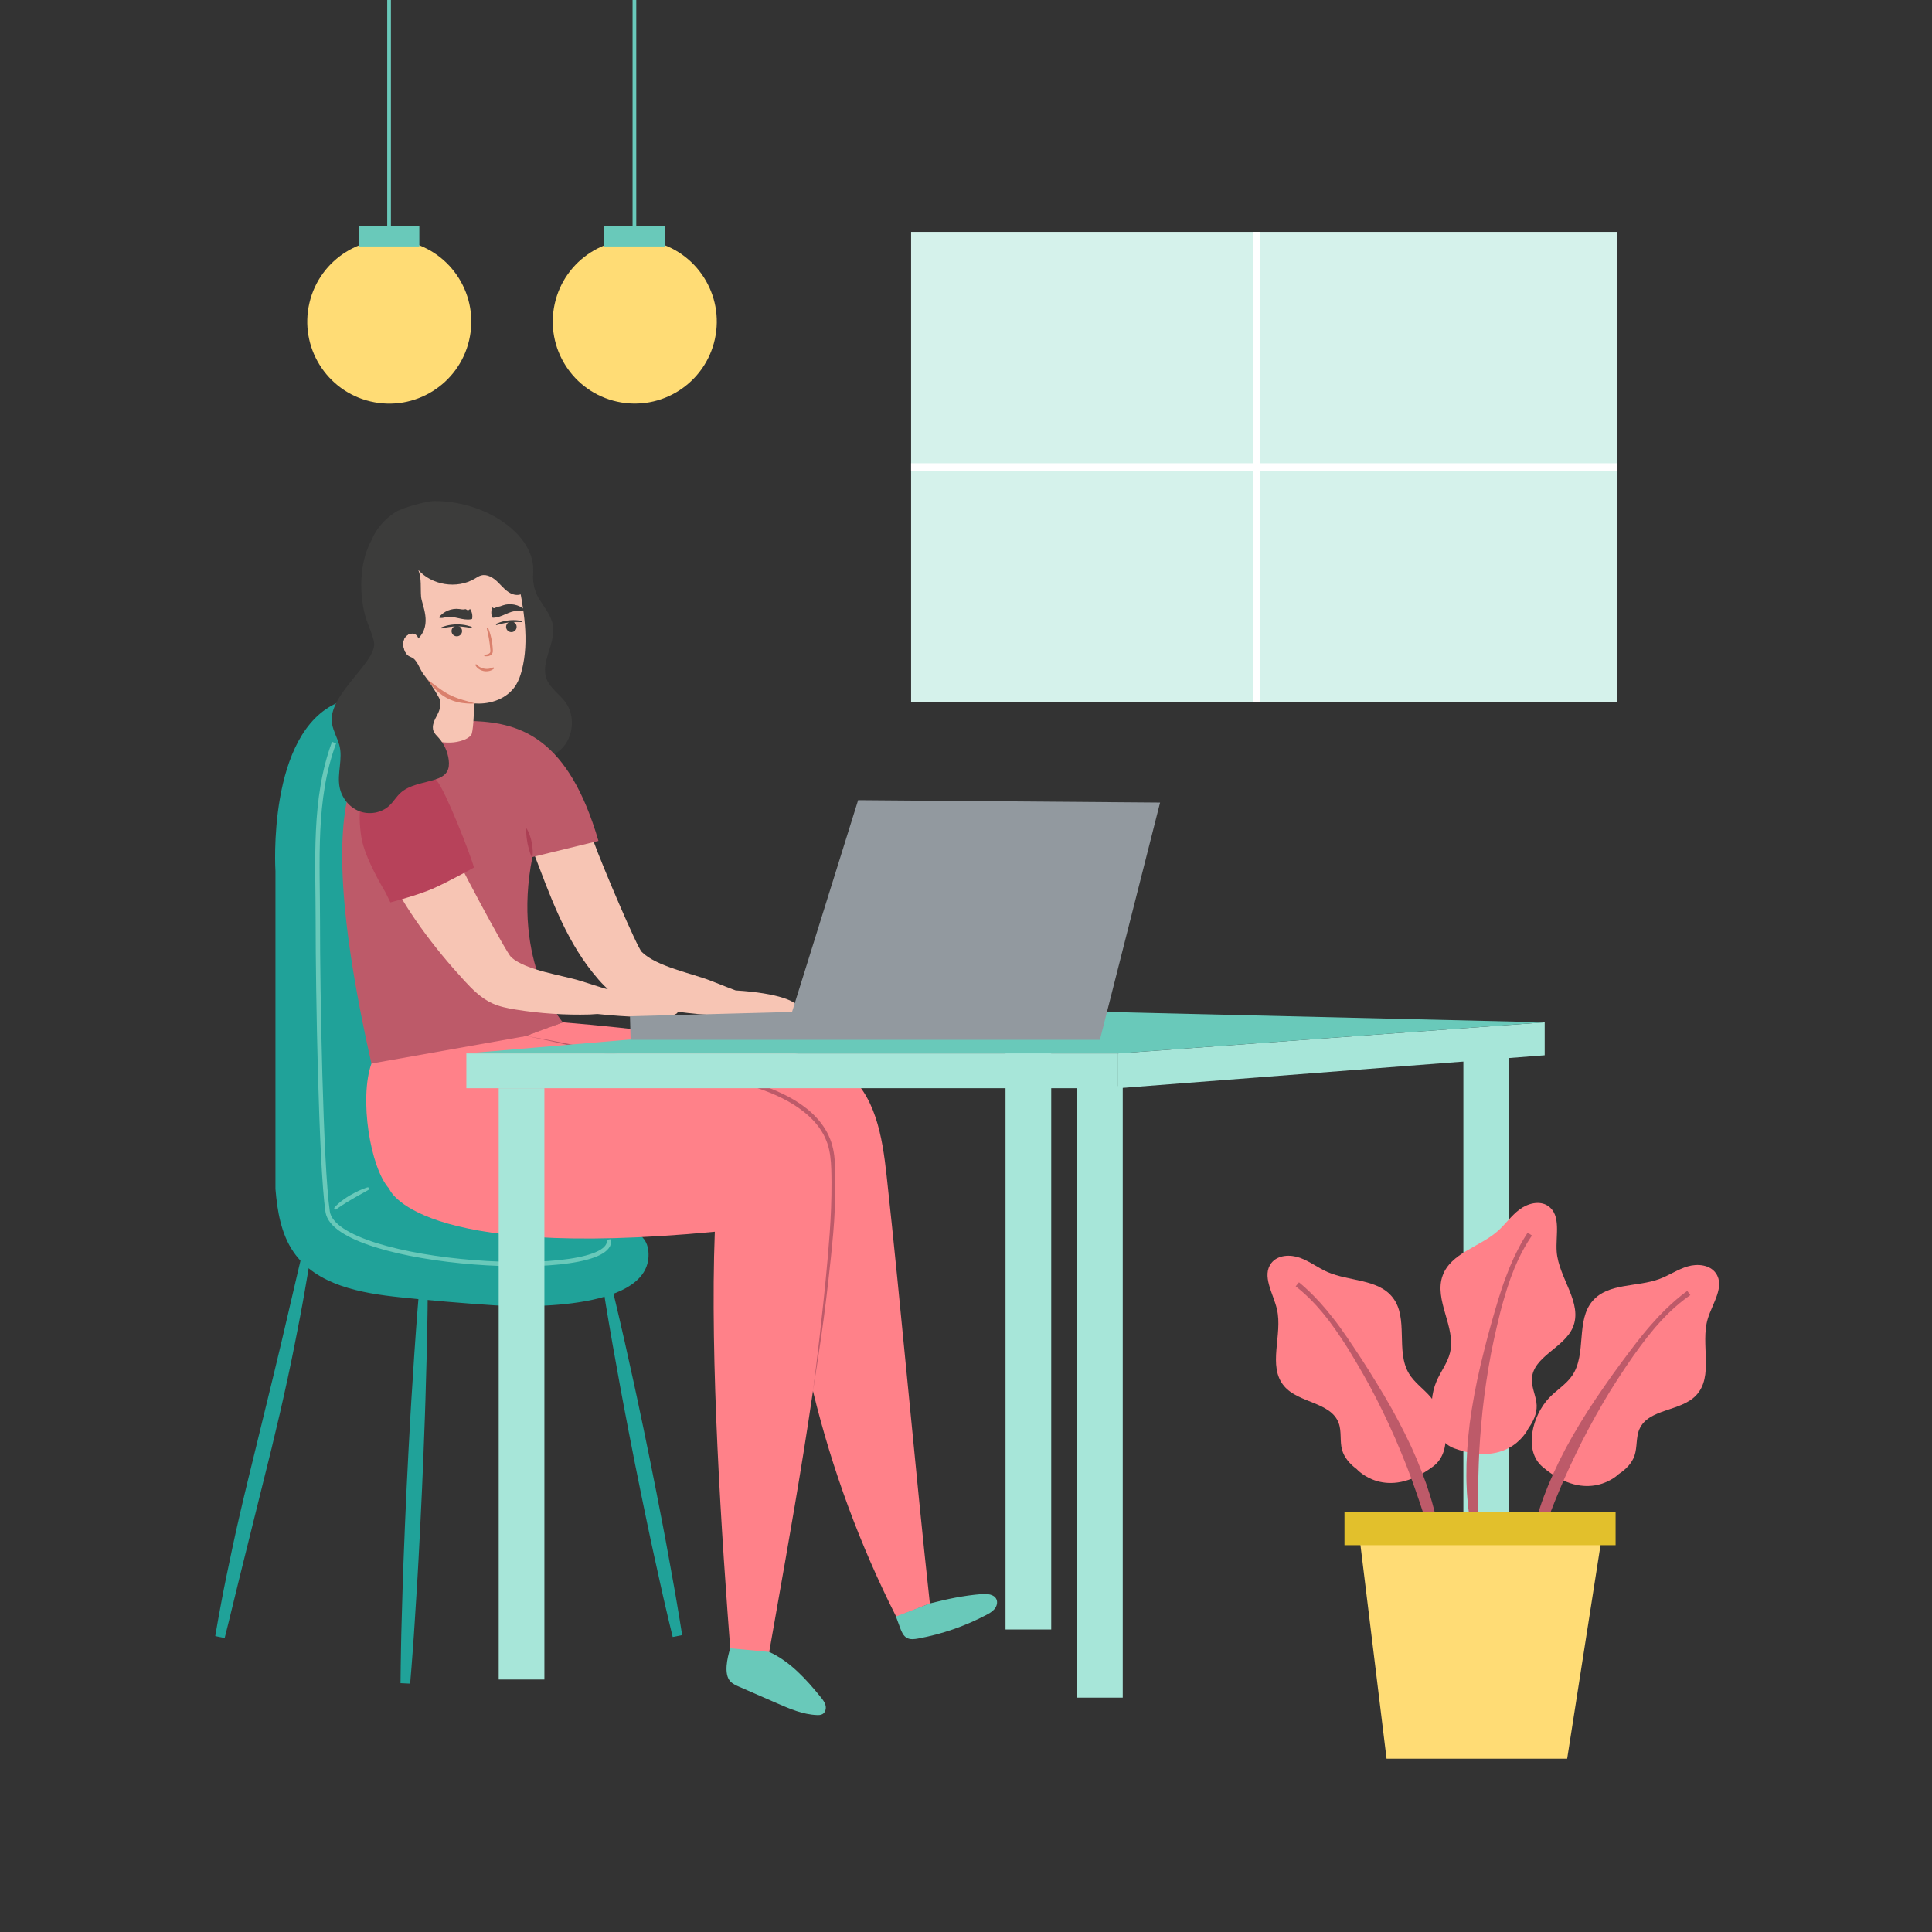
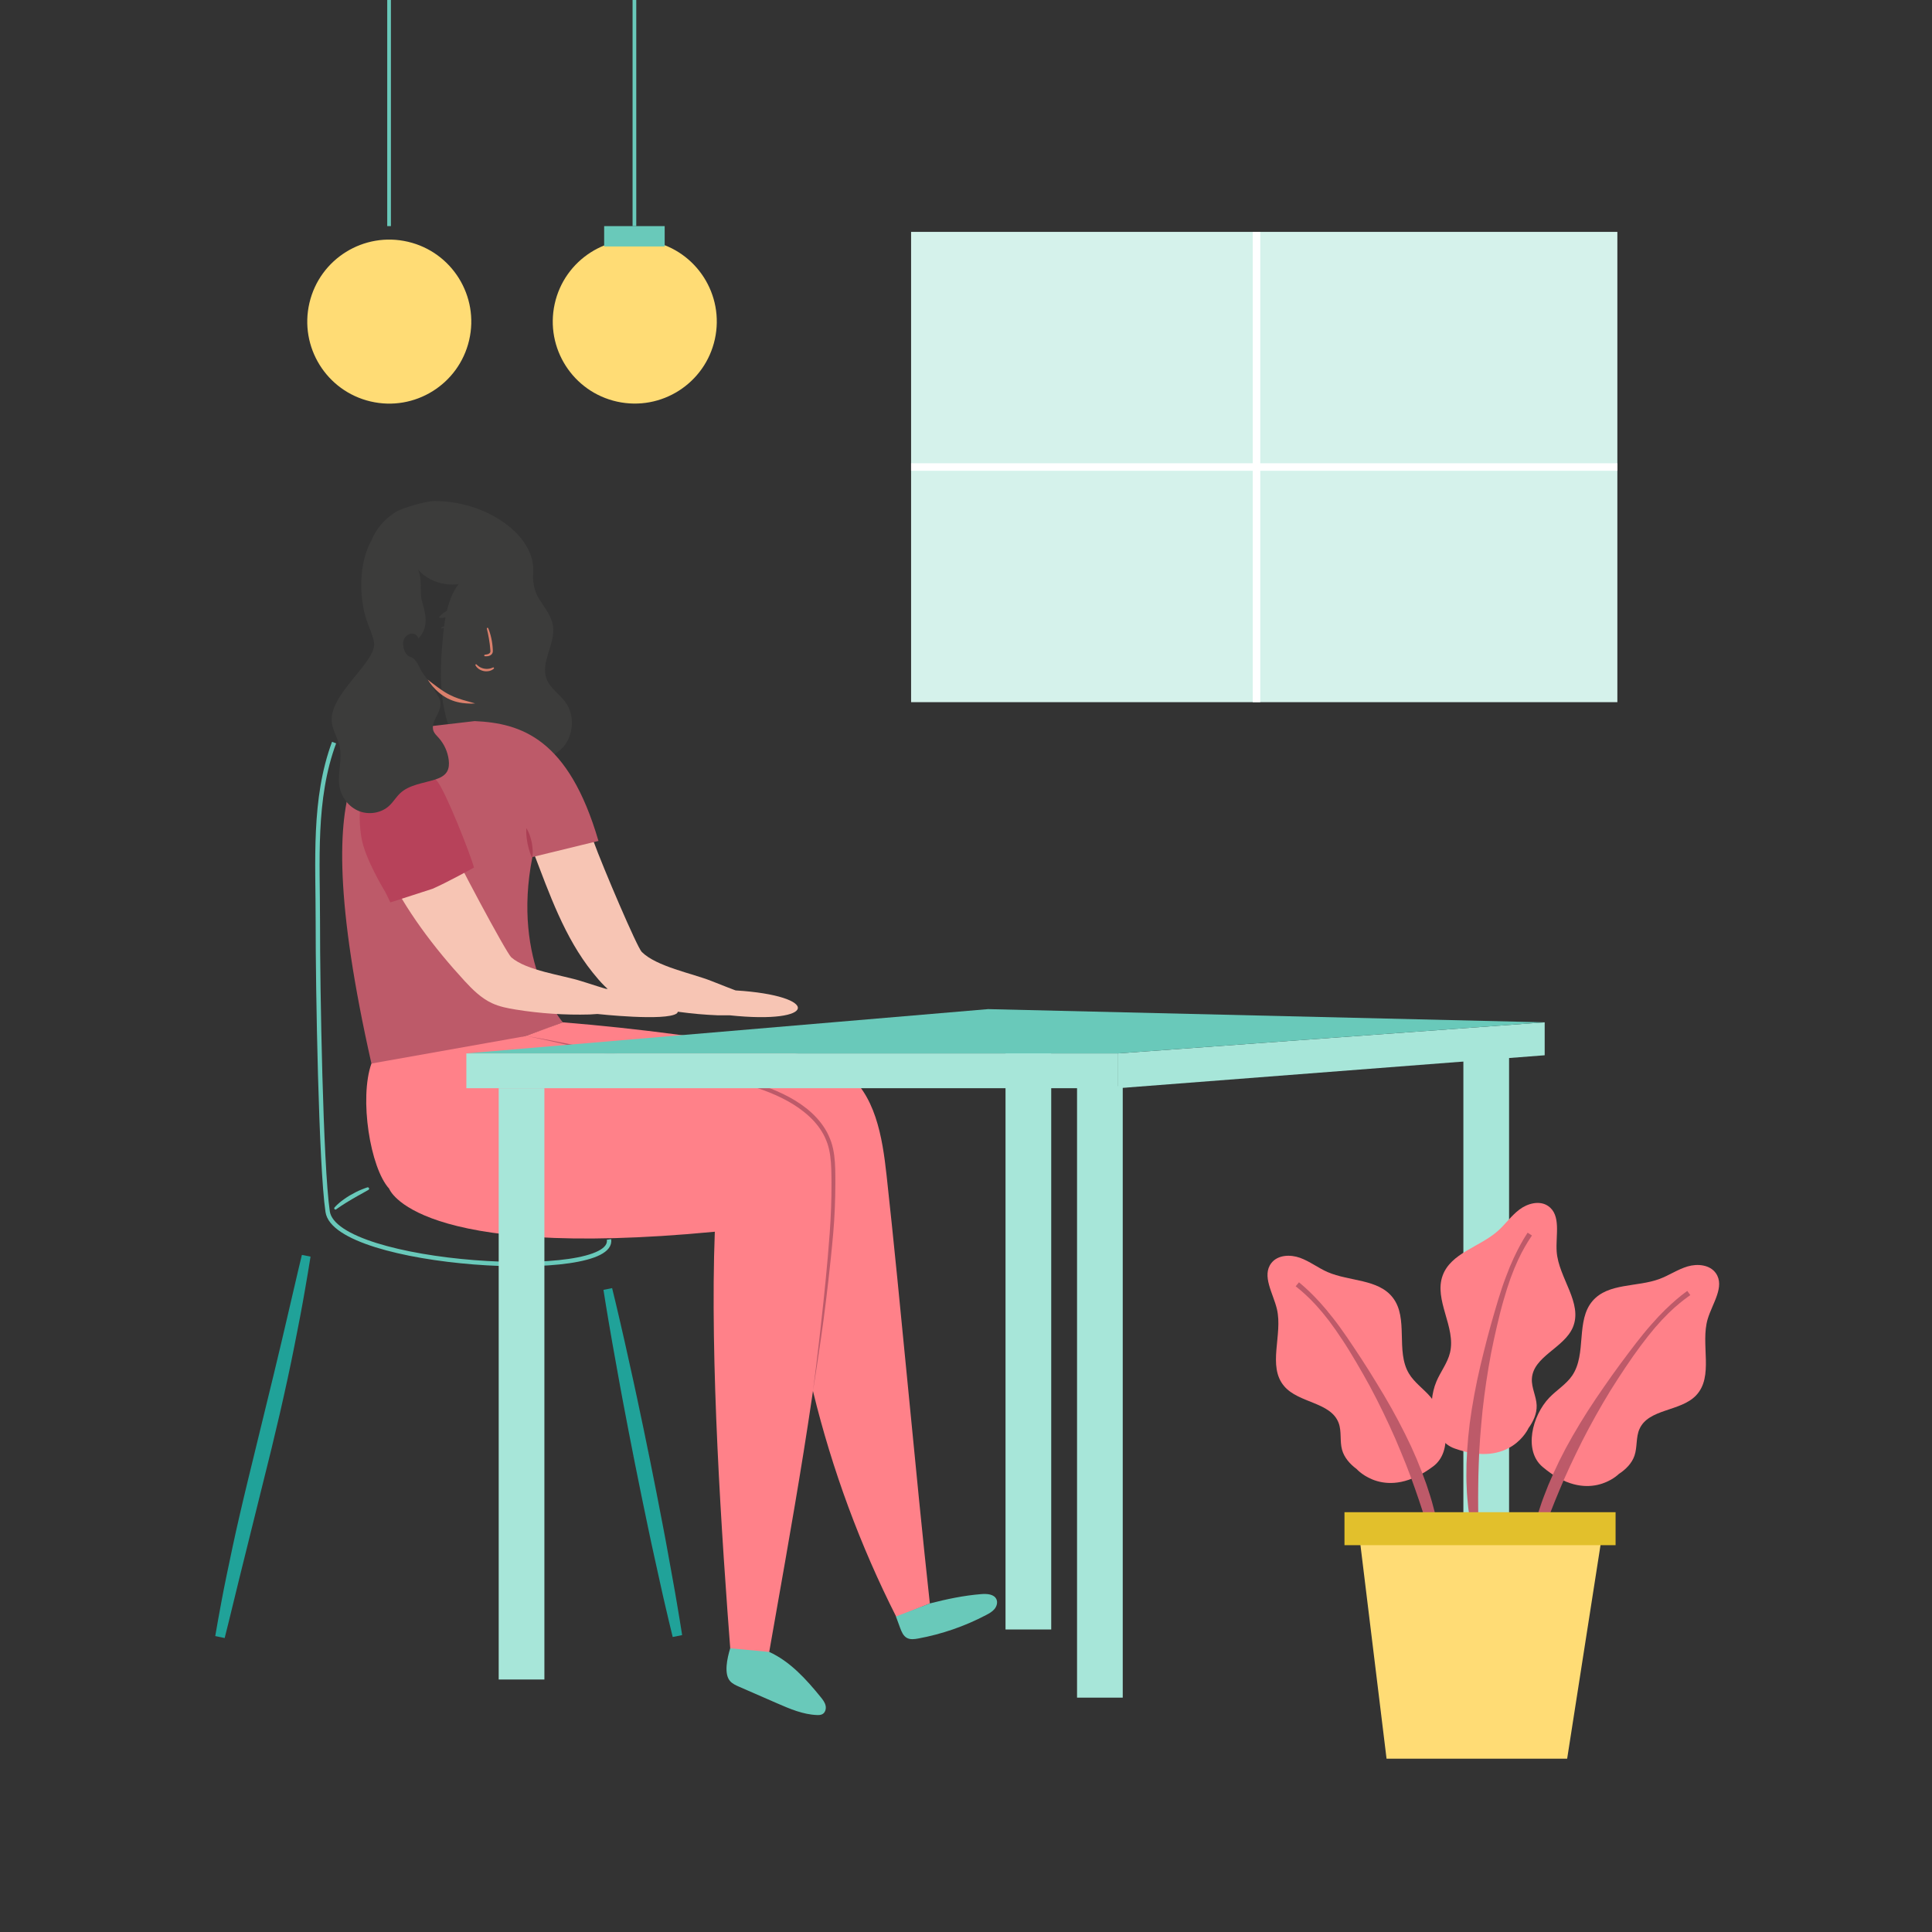
<svg xmlns="http://www.w3.org/2000/svg" version="1.1" x="0px" y="0px" viewBox="0 0 500 500" style="enable-background:new 0 0 500 500;" xml:space="preserve">
  <rect x="0" y="0" width="500" height="500" fill="#333333" stroke="none" />
  <g id="BACKGROUND">
</g>
  <g id="OBJECTS">
    <g id="XMLID_2_">
      <rect id="XMLID_1590_" x="235.791" y="60.012" style="fill:#D5F2EB;" width="182.781" height="121.707" />
      <line id="XMLID_1586_" style="fill:none;stroke:#FFFFFF;stroke-width:1.947;stroke-miterlimit:10;" x1="325.181" y1="60.012" x2="325.181" y2="181.719" />
      <line id="XMLID_1585_" style="fill:none;stroke:#FFFFFF;stroke-width:1.947;stroke-miterlimit:10;" x1="235.791" y1="120.866" x2="418.572" y2="120.866" />
    </g>
    <g id="XMLID_1728_">
      <ellipse id="XMLID_1536_" transform="matrix(0.215 -0.977 0.977 0.215 47.661 225.734)" style="fill:#FFDC75;" cx="164.187" cy="83.232" rx="21.215" ry="21.215" />
      <rect id="XMLID_1535_" x="156.356" y="58.518" style="fill:#69C9BA;" width="15.662" height="5.267" />
      <line id="XMLID_1724_" style="fill:none;stroke:#69C9BA;stroke-width:0.954;stroke-miterlimit:10;" x1="164.187" y1="58.518" x2="164.187" y2="0" />
    </g>
    <g id="XMLID_1727_">
      <ellipse id="XMLID_1726_" transform="matrix(0.228 -0.974 0.974 0.228 -3.281 162.328)" style="fill:#FFDC75;" cx="100.691" cy="83.232" rx="21.215" ry="21.215" />
-       <rect id="XMLID_1725_" x="92.86" y="58.518" style="fill:#69C9BA;" width="15.662" height="5.267" />
      <line id="XMLID_1723_" style="fill:none;stroke:#69C9BA;stroke-width:0.954;stroke-miterlimit:10;" x1="100.691" y1="58.518" x2="100.691" y2="0" />
    </g>
    <g id="XMLID_1_">
      <path id="XMLID_5_" style="fill:#F7C5B4;" d="M138.007,220.458c4.191,10.892,8.067,22.119,15.369,31.224    c1.968,2.454,4.102,4.878,6.863,6.386c1.878,1.025,3.971,1.583,6.055,2.067c6.349,1.476,12.836,2.354,19.349,2.619h3.146    c23.006,2.439,23.62-5.072,1.631-6.432c0.342,0.175-3.906-1.485-6.393-2.474c-4.832-1.92-14.166-3.706-17.946-7.495    c-1.208-1.211-9.982-21.757-12.518-28.721L138.007,220.458z" />
-       <path id="XMLID_1447_" style="fill:#20A299;" d="M157.682,316.751c4.842,1.063,9.652,2.039,10.12,7.067    c1.416,15.243-31.43,14.554-40.012,13.988c-8.073-0.533-16.136-1.221-24.184-2.064c-10.247-1.074-21.699-3.116-27.627-11.707    c-3.241-4.697-4.221-10.613-4.691-16.336v-82.202c0,0-2.309-36.034,16.364-43.76c17.249-7.138,36.903-4.568,41.41,49.965    c4.507,54.533,5.913,79.658,5.913,79.658L157.682,316.751z" />
      <path id="XMLID_1460_" style="fill:none;stroke:#69C9BA;stroke-width:1.131;stroke-miterlimit:10;" d="M86.459,192.182    c-5.427,14.621-4.19,30.779-4.203,46.413c-0.015,17.414,0.777,62.985,2.541,74.987c2.075,14.118,74.55,18.408,72.812,7.183" />
      <g id="XMLID_1472_">
        <path id="XMLID_36_" style="fill:#69C9BA;" d="M86.568,312.503c0,0,0.419-0.501,1.137-1.117c0.715-0.623,1.741-1.358,2.817-2.008     c1.086-0.632,2.207-1.197,3.081-1.543c0.868-0.359,1.468-0.541,1.468-0.541c0.187-0.057,0.386,0.048,0.443,0.235     c0.049,0.16-0.022,0.328-0.16,0.41c0,0-0.534,0.313-1.338,0.756c-0.401,0.223-0.868,0.482-1.369,0.76     c-0.502,0.274-1.028,0.582-1.552,0.892c-0.53,0.299-1.051,0.613-1.531,0.92c-0.48,0.305-0.936,0.581-1.31,0.84     c-0.762,0.505-1.238,0.86-1.238,0.86l-0.005,0.004c-0.144,0.107-0.347,0.078-0.454-0.066     C86.465,312.783,86.474,312.616,86.568,312.503z" />
      </g>
      <path id="XMLID_1461_" style="fill:#3C3C3B;" d="M138.007,147.383c-0.262,2.93,0.176,5.522,1.563,7.719    c1.388,2.197,3.16,4.297,3.549,6.867c0.702,4.643-3.341,9.377-1.659,13.762c0.928,2.421,3.348,3.903,4.876,5.998    c2.627,3.604,2.105,9.137-1.149,12.186c-1.38,1.293-3.122,2.131-4.892,2.797c-3.552,1.337-7.393,2.057-11.163,1.615    c-3.77-0.442-7.463-2.118-9.949-4.986c-1.837-2.119-2.946-4.779-3.684-7.484c-1.847-6.764-1.528-13.918-0.879-20.9    c0.508-5.468,1.414-11.355,5.305-15.23c2.756-2.745,6.687-4.065,10.568-4.331c2.747-0.189,5.344-0.162,7.301,1.775    L138.007,147.383z" />
      <path id="XMLID_1489_" style="fill:#BD5A69;" d="M122.851,186.618c12.073,0.546,24.29,4.531,32.03,31.014l-17.095,4.167    c-5.444,27.363,7.871,42.779,7.871,42.779c-17.125,6.711-31.141,10.286-49.53,10.664c-18.846-83.563,2.478-83.333,10.326-86.714    L122.851,186.618z" />
      <path id="XMLID_1533_" style="fill:#FF8189;" d="M96.127,275.242c-3.194,9-0.327,26.984,4.576,32.374    c0,0,6.526,18.6,84.291,11.152c-1.276,33.376,1.681,78.008,4.254,111.309l9.178,1.116c6.289-35.995,13.632-74.819,16.691-111.231    c0.445-5.294,0.631-10.609,0.557-15.921c-0.038-2.766-0.154-5.574-1.014-8.204c-2.194-6.712-8.768-11-15.334-13.596    c-7.763-3.069-16.051-4.527-24.273-5.966c-9.579-1.677-29.261-6.485-38.84-8.162L96.127,275.242z" />
      <path id="XMLID_1511_" style="fill:#FF8189;" d="M145.657,264.578c19.661,1.598,39.24,4.188,58.64,7.756    c4.896,0.901,9.943,1.931,14.014,4.797c8.24,5.802,10.038,17.059,11.138,27.077c3.731,33.982,7.463,76.781,11.194,110.762    l-8.664,3.516c-9.375-18.516-16.615-38.112-21.532-58.276l-17.297-59.634l-59.804-31.466L145.657,264.578z" />
      <g id="XMLID_1657_">
        <path id="XMLID_34_" style="fill:#AC3F54;" d="M137.743,222.073c0,0-0.257-0.462-0.506-1.166     c-0.258-0.705-0.52-1.652-0.713-2.613c-0.185-0.962-0.302-1.938-0.329-2.688c-0.035-0.747,0.029-1.271,0.029-1.271     s0.301,0.433,0.598,1.127c0.306,0.691,0.606,1.643,0.801,2.616c0.187,0.975,0.267,1.97,0.246,2.725     C137.857,221.559,137.743,222.073,137.743,222.073z" />
      </g>
      <g id="XMLID_1537_">
        <path id="XMLID_32_" style="fill:#BD5A69;" d="M210.392,360.014c0,0,0.296-2.332,0.815-6.414     c0.516-4.082,1.172-9.923,1.926-16.932c0.372-3.505,0.746-7.305,1.095-11.328c0.345-4.026,0.695-8.264,0.852-12.655     c0.082-2.196,0.116-4.43,0.108-6.692c-0.024-2.262-0.016-4.556-0.319-6.799c-0.148-1.113-0.392-2.248-0.744-3.276     c-0.405-1.125-0.841-2.098-1.447-3.074c-1.179-1.937-2.783-3.619-4.575-5.053c-3.612-2.892-7.901-4.798-12.262-6.261     c-4.356-1.47-8.782-2.501-13.092-3.36c-4.312-0.859-8.519-1.534-12.484-2.398c-3.958-0.84-7.683-1.693-11.122-2.479     c-6.87-1.593-12.596-2.921-16.604-3.851c-4.014-0.899-6.326-1.33-6.326-1.33s2.324,0.363,6.365,1.145     c4.039,0.789,9.806,1.941,16.701,3.42c3.449,0.73,7.187,1.521,11.148,2.294c3.947,0.794,8.173,1.386,12.508,2.245     c4.337,0.84,8.809,1.855,13.237,3.323c4.396,1.45,8.865,3.386,12.63,6.379c1.864,1.508,3.551,3.29,4.799,5.364     c0.631,1.016,1.143,2.193,1.517,3.262c0.397,1.179,0.629,2.331,0.783,3.511c0.303,2.351,0.278,4.664,0.291,6.935     c-0.004,2.275-0.05,4.523-0.144,6.732c-0.163,4.422-0.604,8.674-1.012,12.693c-0.415,4.023-0.851,7.821-1.281,11.323     c-0.853,7.005-1.754,12.817-2.364,16.886C210.755,357.691,210.392,360.014,210.392,360.014z" />
      </g>
-       <path id="XMLID_1682_" style="fill:#F7C5B4;" d="M108.258,165.234c-0.15-0.762-0.941-1.305-1.718-1.28    c-0.776,0.025-1.487,0.545-1.857,1.228c-0.37,0.683-0.431,1.503-0.293,2.268c0.189,1.052,0.844,2.347,1.887,2.584    c-0.074,5.044,0.075,12.825,0.001,17.869c-0.004,0.263-0.005,0.538,0.11,0.775c0.136,0.279,0.411,0.459,0.676,0.621    c3.835,2.344,8.61,3.786,12.835,2.25c0.794-0.289,1.581-0.702,2.077-1.385c0.414-0.57,0.777-5.445,0.689-8.033l0.283-0.086    c4.09,0.307,8.449-1.313,10.593-4.784c0.71-1.15,1.154-2.444,1.494-3.752c2.022-7.783,0.478-15.995-1.072-23.886    c0,0-5.962-13.499-19.119-8.692c-13.157,4.808-8.565,22.661-8.565,22.661" />
      <g id="XMLID_1679_">
        <path id="XMLID_30_" style="fill:#DA806C;" d="M110.612,175.86c0,0,0.182,0.132,0.502,0.363c0.309,0.236,0.75,0.573,1.279,0.977     c0.534,0.392,1.14,0.859,1.812,1.314c0.329,0.239,0.69,0.447,1.043,0.678c0.361,0.216,0.729,0.434,1.113,0.617     c1.504,0.791,3.166,1.27,4.446,1.623c0.64,0.181,1.174,0.332,1.548,0.438c0.378,0.111,0.594,0.174,0.594,0.174     s-0.905,0.11-2.249-0.003c-0.672-0.05-1.461-0.141-2.294-0.347c-0.414-0.108-0.85-0.212-1.271-0.382     c-0.426-0.154-0.851-0.341-1.263-0.549c-0.817-0.43-1.588-0.94-2.235-1.498c-0.34-0.259-0.623-0.56-0.91-0.823     c-0.277-0.272-0.523-0.545-0.751-0.794C111.078,176.629,110.612,175.86,110.612,175.86z" />
      </g>
      <g id="XMLID_1672_">
        <path id="XMLID_28_" style="fill:#3C3C3B;" d="M134.906,161.004c0,0-1.619-0.115-3.21,0.087     c-1.592,0.178-3.135,0.669-3.135,0.669c-0.09,0.029-0.185-0.021-0.214-0.11c-0.026-0.081,0.012-0.167,0.086-0.204l0.005-0.002     c0,0,0.372-0.185,0.962-0.391c0.589-0.21,1.404-0.401,2.232-0.501c0.83-0.088,1.667-0.084,2.287-0.015     c0.626,0.067,1.023,0.159,1.023,0.159l0.009,0.002c0.084,0.019,0.136,0.103,0.117,0.187     C135.051,160.959,134.981,161.009,134.906,161.004z" />
      </g>
      <path id="XMLID_1671_" style="fill:#3C3C3B;" d="M130.974,162.272c0.025,0.753,0.656,1.344,1.41,1.318    c0.753-0.025,1.344-0.656,1.318-1.41s-0.656-1.343-1.41-1.318C131.539,160.888,130.949,161.519,130.974,162.272z" />
      <g id="XMLID_1668_">
        <path id="XMLID_26_" style="fill:#3C3C3B;" d="M114.294,162.324c0,0,0.445-0.186,1.165-0.379     c0.713-0.195,1.694-0.343,2.682-0.365c0.988-0.01,1.974,0.107,2.693,0.282c0.72,0.169,1.18,0.346,1.18,0.346l0.006,0.002     c0.088,0.034,0.131,0.132,0.097,0.22c-0.031,0.081-0.117,0.124-0.199,0.104c0,0-1.869-0.453-3.77-0.41     c-1.904,0-3.765,0.499-3.765,0.499c-0.083,0.022-0.168-0.027-0.19-0.11c-0.02-0.076,0.019-0.154,0.09-0.184L114.294,162.324z" />
      </g>
      <path id="XMLID_1667_" style="fill:#3C3C3B;" d="M119.582,163.198c0.065,0.751-0.492,1.412-1.243,1.477    c-0.751,0.065-1.412-0.492-1.477-1.242c-0.065-0.751,0.492-1.412,1.242-1.477C118.856,161.891,119.517,162.447,119.582,163.198z" />
      <path id="XMLID_1666_" style="fill:#3C3C3B;" d="M127.378,159.757c-0.321-0.832-0.311-1.793,0.073-2.598    c0.158,0.262,0.565,0.327,0.796,0.127c0.097-0.084,0.166-0.204,0.284-0.255c0.095-0.041,0.203-0.029,0.306-0.027    c0.456,0.009,0.885-0.194,1.316-0.342c1.887-0.65,4.107-0.213,5.607,1.103c-0.445,0.403-1.127,0.311-1.728,0.309    c-2.341-0.007-4.036,1.731-6.376,1.793C127.657,159.866,127.423,159.875,127.378,159.757z" />
      <path id="XMLID_1665_" style="fill:#3C3C3B;" d="M122.192,160.104c0.153-0.879-0.043-1.82-0.577-2.534    c-0.104,0.288-0.49,0.431-0.757,0.28c-0.112-0.063-0.203-0.168-0.328-0.195c-0.101-0.022-0.205,0.011-0.306,0.034    c-0.446,0.098-0.906-0.018-1.358-0.08c-1.977-0.27-4.07,0.59-5.285,2.173c0.515,0.309,1.166,0.085,1.755-0.033    c2.295-0.462,4.296,0.913,6.603,0.518C121.939,160.265,122.17,160.229,122.192,160.104z" />
      <g id="XMLID_1661_">
        <path id="XMLID_24_" style="fill:#DA806C;" d="M126.358,162.594c0,0,0.205,0.479,0.441,1.232c0.237,0.75,0.471,1.777,0.612,2.819     c0.066,0.521,0.105,1.046,0.13,1.537c0.014,0.231,0.029,0.539-0.09,0.814c-0.13,0.3-0.336,0.474-0.537,0.599     c-0.417,0.246-0.794,0.235-1.025,0.25c-0.232,0-0.365-0.001-0.365-0.001c-0.115,0-0.208-0.093-0.208-0.208     c0-0.106,0.08-0.194,0.182-0.206l0.006-0.001c0,0,0.125-0.016,0.345-0.043c0.211-0.031,0.511-0.095,0.759-0.266     c0.123-0.084,0.234-0.217,0.272-0.333c0.051-0.143,0.037-0.32,0.021-0.569c-0.031-0.477-0.086-0.985-0.151-1.49     c-0.245-2.027-0.756-4.02-0.756-4.02c-0.026-0.102,0.035-0.206,0.137-0.232c0.092-0.024,0.186,0.025,0.223,0.11L126.358,162.594z     " />
      </g>
      <g id="XMLID_1658_">
        <path id="XMLID_22_" style="fill:#DA806C;" d="M123.347,171.97c0,0,0.213,0.252,0.551,0.482c0.345,0.253,0.871,0.5,1.432,0.596     c0.559,0.107,1.135,0.061,1.546-0.05c0.415-0.104,0.675-0.245,0.675-0.245l0.009-0.005c0.097-0.053,0.219-0.016,0.272,0.081     c0.048,0.09,0.021,0.2-0.059,0.258c0,0-0.068,0.049-0.187,0.135c-0.121,0.082-0.299,0.205-0.538,0.292     c-0.47,0.204-1.167,0.287-1.837,0.165c-0.668-0.135-1.282-0.469-1.644-0.829c-0.184-0.163-0.327-0.365-0.395-0.47     c-0.073-0.116-0.115-0.182-0.115-0.182l-0.007-0.011c-0.054-0.086-0.029-0.199,0.056-0.253     C123.187,171.884,123.289,171.901,123.347,171.97z" />
      </g>
      <path id="XMLID_1471_" style="fill:#69C9BA;" d="M240.643,414.97c4.448-1.136,8.717-2.045,13.293-2.415    c1.478-0.12,3.325-0.017,3.939,1.333c0.372,0.818,0.085,1.816-0.484,2.511c-0.569,0.695-1.376,1.147-2.171,1.565    c-5.512,2.899-11.465,4.957-17.59,6.082c-0.982,0.18-2.055,0.324-2.93-0.158c-0.948-0.522-1.391-1.622-1.764-2.638    c-0.354-0.966-0.709-1.931-1.063-2.897L240.643,414.97z" />
      <g id="XMLID_1587_">
        <path id="XMLID_4_" style="fill:#F7C5B4;" d="M114.853,215.249c2.954,6.666,16.199,31.399,17.466,32.507     c3.963,3.466,13.243,4.596,18.114,6.157c2.508,0.804,6.787,2.15,6.44,2.001c21.009-1.414,19.073,5.781,18.29,6.352     c-2.87,2.092-20.561,0.152-20.561,0.152l-1.989,0.128c-6.41,0.175-12.836-0.254-19.165-1.278     c-2.078-0.336-4.169-0.744-6.081-1.625c-2.811-1.295-5.067-3.532-7.163-5.809c-7.775-8.448-15.47-18.532-20.311-28.943     L114.853,215.249z" />
      </g>
-       <path id="XMLID_1642_" style="fill:#B7425A;" d="M101.036,233.538c-0.007,0.002-1.329-2.695-1.332-2.701    c-0.084-0.15-5.366-8.746-6.188-14.185c-0.979-6.483-0.88-14.209,6.689-18.085c1.059-0.542,7.861-2.518,12.953,3.627    c2.178,2.628,8.65,19.024,9.503,22.327c0,0-6.804,3.793-10.741,5.502C108.067,231.695,101.272,233.478,101.036,233.538z" />
+       <path id="XMLID_1642_" style="fill:#B7425A;" d="M101.036,233.538c-0.007,0.002-1.329-2.695-1.332-2.701    c-0.084-0.15-5.366-8.746-6.188-14.185c-0.979-6.483-0.88-14.209,6.689-18.085c1.059-0.542,7.861-2.518,12.953,3.627    c2.178,2.628,8.65,19.024,9.503,22.327c0,0-6.804,3.793-10.741,5.502z" />
      <path id="XMLID_1473_" style="fill:#3C3C3B;" d="M112.464,129.669c-2.179,0.003-8.462,1.759-10.275,2.967    c-3.049,2.032-4.958,4.513-6.05,7.183c-0.015,0.026-0.03,0.05-0.045,0.077c-3.27,5.947-3.144,14.541-1.33,20.27    c0.655,2.067,1.609,3.851,2.026,5.979c1.002,5.115-12.17,13.669-10.867,21.138c0.338,1.94,1.382,3.668,1.899,5.568    c0.951,3.498-0.606,7.255,0.057,10.819c0.513,2.752,2.455,5.229,5.061,6.252c2.606,1.023,5.791,0.49,7.83-1.429    c1.027-0.966,1.747-2.221,2.773-3.187c2.391-2.251,5.944-2.563,9.071-3.566c1.178-0.378,2.395-0.93,3.044-1.984    c0.549-0.893,0.598-2.008,0.474-3.049c-0.256-2.145-1.194-4.204-2.645-5.805c-0.472-0.521-1.008-1.012-1.276-1.662    c-0.579-1.405,0.273-2.947,0.983-4.29s1.158-3.039,0.424-4.369c-1.184-2.145-2.534-4.199-4.038-6.134    c-1.065-1.371-1.618-3.917-3.304-4.411c-1.353-0.397-1.943-2.048-1.955-3.552c-0.003-0.395,0.136-0.847,0.325-1.313l0.035,0.014    c0.439-0.759,1.184-1.08,1.184-1.08c2.053-0.629,2.391,1.132,2.391,1.132c3.701-3.723,0.885-8.715,0.719-10.816    c-0.179-2.275,0.159-4.613-0.654-6.745l-0.135-0.265c3.535,4.047,10.048,5.092,14.671,2.354c0.526-0.312,1.038-0.67,1.626-0.837    c1.599-0.456,3.228,0.598,4.408,1.77c1.179,1.172,2.268,2.573,3.849,3.087c2.438,0.792,4.199-1.111,4.882-3.581    C140.471,139.895,126.944,129.652,112.464,129.669z" />
      <path id="XMLID_1449_" style="fill:#69C9BA;" d="M199.069,427.519c5.436,2.471,9.607,7.103,13.371,11.738    c0.527,0.649,1.047,1.344,1.225,2.16c0.178,0.816-0.081,1.786-0.809,2.195c-0.435,0.244-0.959,0.256-1.457,0.236    c-3.615-0.143-7.029-1.613-10.345-3.06c-3.245-1.416-6.491-2.832-9.736-4.248c-0.845-0.369-1.717-0.756-2.339-1.436    c-1.692-1.85-0.793-5.94,0-8.533L199.069,427.519z" />
      <g id="XMLID_1645_">
        <g id="XMLID_1646_">
          <path id="XMLID_20_" style="fill:#20A299;" d="M158.415,333.364c0,0,0.338,1.393,0.93,3.83      c0.559,2.444,1.415,5.923,2.341,10.119c0.465,2.098,0.968,4.37,1.5,6.773c0.527,2.404,1.109,4.935,1.654,7.564      c0.554,2.627,1.127,5.342,1.709,8.1c0.283,1.381,0.569,2.773,0.855,4.17l0.215,1.049l0.108,0.525l0.054,0.263l0.027,0.131      l0.013,0.066l0.007,0.033c-1.735,0.36,3.893-0.756-3.889,0.806c-3.484,0.679,4.738-0.968,3.895-0.779l0.007,0.033l0.013,0.066      l0.027,0.131l0.054,0.263l0.108,0.526l0.216,1.052c1.124,5.616,2.248,11.233,3.243,16.51c1.024,5.271,1.871,10.213,2.652,14.438      c0.784,4.224,1.328,7.766,1.76,10.235c0.396,2.476,0.623,3.891,0.623,3.891l-2.443,0.49c0,0-0.337-1.393-0.926-3.83      c-0.554-2.445-1.418-5.922-2.324-10.122c-0.909-4.199-2.034-9.085-3.122-14.344c-1.117-5.253-2.247-10.868-3.376-16.483      l-0.207-1.054l-0.103-0.527l-0.052-0.263l-0.026-0.132l-0.013-0.066l-0.006-0.033c-0.85,0.155,7.371-1.499,3.894-0.782      c-7.78,1.57-2.162,0.411-3.899,0.755l-0.006-0.033l-0.013-0.066l-0.026-0.132l-0.052-0.263l-0.103-0.526l-0.206-1.051      c-0.274-1.4-0.548-2.794-0.819-4.177c-0.527-2.77-1.046-5.495-1.548-8.133c-0.511-2.636-0.95-5.195-1.392-7.616      c-0.436-2.423-0.848-4.713-1.228-6.828c-0.764-4.228-1.317-7.768-1.744-10.239c-0.394-2.477-0.62-3.892-0.62-3.892      L158.415,333.364z" />
        </g>
        <g id="XMLID_1647_">
          <path id="XMLID_18_" style="fill:#20A299;" d="M80.366,325.216c0,0-0.255,1.561-0.7,4.294      c-0.468,2.725-1.116,6.632-2.006,11.303c-0.456,2.332-0.949,4.858-1.471,7.529c-0.553,2.665-1.085,5.489-1.738,8.386      c-0.631,2.903-1.291,5.9-1.993,8.938c-0.719,3.033-1.45,6.113-2.18,9.194c-3.042,12.264-6.084,24.528-8.366,33.726      c-1.124,4.602-2.06,8.437-2.716,11.121c-0.669,2.683-1.051,4.216-1.051,4.216l-2.439-0.508c0,0,0.273-1.56,0.75-4.29      c0.506-2.724,1.189-6.626,2.161-11.278c0.975-4.65,2.085-10.084,3.44-15.866c1.328-5.787,2.847-11.93,4.344-18.068      c1.495-6.134,2.99-12.268,4.392-18.019c1.383-5.753,2.673-11.126,3.729-15.742c1.074-4.616,1.97-8.462,2.596-11.154      c0.642-2.693,1.01-4.232,1.01-4.232L80.366,325.216z" />
        </g>
        <g id="XMLID_1648_">
-           <path id="XMLID_16_" style="fill:#20A299;" d="M110.695,334.74c0,0-0.015,1.58-0.042,4.346      c-0.06,2.764-0.087,6.716-0.223,11.453c-0.066,2.369-0.138,4.935-0.214,7.648c-0.082,2.714-0.141,5.577-0.259,8.536      c-0.201,5.92-0.463,12.232-0.735,18.544c-0.293,6.311-0.587,12.622-0.922,18.535c-0.305,5.915-0.701,11.431-0.984,16.161      c-0.28,4.73-0.625,8.667-0.815,11.425c-0.226,2.757-0.355,4.332-0.355,4.332l-2.489-0.115c0,0,0.016-1.58,0.045-4.346      c0.065-2.764,0.083-6.716,0.239-11.452c0.153-4.736,0.266-10.265,0.506-16.183c0.211-5.919,0.499-12.23,0.787-18.542      c0.31-6.31,0.629-12.62,0.974-18.533c0.154-2.957,0.358-5.814,0.527-8.523c0.174-2.709,0.339-5.271,0.491-7.636      c0.3-4.729,0.636-8.667,0.831-11.424c0.228-2.756,0.358-4.331,0.358-4.331L110.695,334.74z" />
-         </g>
+           </g>
      </g>
    </g>
    <g id="XMLID_1644_">
      <rect id="XMLID_1458_" x="378.721" y="271.245" style="fill:#A7E6D9;" width="11.826" height="153.656" />
      <rect id="XMLID_1450_" x="260.229" y="268.053" style="fill:#A7E6D9;" width="11.826" height="153.656" />
      <rect id="XMLID_1655_" x="120.694" y="272.619" style="fill:#A7E6D9;" width="168.682" height="9.008" />
      <polygon id="XMLID_1685_" style="fill:#A7E6D9;" points="289.376,272.619 399.764,264.578 399.764,273.102 289.376,281.626   " />
      <rect id="XMLID_1683_" x="129.063" y="281.626" style="fill:#A7E6D9;" width="11.826" height="153.029" />
      <rect id="XMLID_1686_" x="278.738" y="281.071" style="fill:#A7E6D9;" width="11.826" height="158.277" />
      <polygon id="XMLID_1459_" style="fill:#69C9BA;" points="399.764,264.578 255.703,261.159 120.694,272.619 289.376,272.619   " />
    </g>
-     <polygon id="XMLID_1534_" style="fill:#92999F;" points="222.083,207.085 204.979,261.885 163.04,262.996 163.202,269.109    284.651,269.109 300.229,207.707  " />
    <g id="XMLID_1817_">
      <g id="XMLID_1810_">
        <path id="XMLID_1809_" style="fill:#FF8189;" d="M370.932,379.48c5.151-3.885,3.471-13.031-0.709-17.946     c-1.788-2.102-4.178-3.704-5.596-6.072c-3.493-5.831-0.015-14.259-4.174-19.636c-3.764-4.867-11.223-4.161-16.866-6.614     c-2.458-1.069-4.615-2.778-7.137-3.688c-2.522-0.909-5.746-0.778-7.403,1.33c-2.586,3.29,0.45,7.852,1.415,11.924     c1.58,6.663-2.557,14.776,1.894,19.979c3.777,4.414,12.061,4.073,14.089,9.517c0.815,2.189,0.255,4.673,0.876,6.925     c0.564,2.048,2.066,3.725,3.776,4.984C351.099,380.184,358.632,388.757,370.932,379.48z" />
        <g id="XMLID_1808_">
          <path id="XMLID_15_" style="fill:#BD5A69;" d="M336.173,331.859c0,0,0.241,0.202,0.692,0.582      c0.445,0.369,1.126,0.972,1.927,1.739c0.813,0.765,1.75,1.743,2.803,2.881c1.048,1.143,2.169,2.484,3.334,3.989      c2.372,2.979,4.809,6.684,7.406,10.63c1.291,1.978,2.6,4.061,3.89,6.186c1.308,2.118,2.594,4.299,3.842,6.505      c1.246,2.207,2.416,4.458,3.542,6.689c0.543,1.126,1.082,2.243,1.615,3.347c0.494,1.123,0.981,2.232,1.461,3.323      c0.921,2.2,1.738,4.358,2.473,6.419c0.685,2.078,1.344,4.042,1.802,5.9c0.528,1.836,0.847,3.565,1.182,5.079      c0.264,1.532,0.484,2.867,0.629,3.972c0.249,2.219,0.321,3.489,0.321,3.489l-1.321,0.231c0,0-0.404-1.2-0.99-3.304      c-0.649-2.092-1.512-5.081-2.679-8.622c-0.577-1.772-1.214-3.687-1.932-5.698c-0.361-1.005-0.732-2.038-1.111-3.093      c-0.403-1.048-0.815-2.117-1.233-3.206c-0.863-2.168-1.792-4.394-2.757-6.652c-0.984-2.25-2.039-4.513-3.124-6.765      c-1.093-2.249-2.227-4.48-3.39-6.655c-1.181-2.169-2.38-4.266-3.578-6.295c-1.2-2.036-2.375-3.968-3.569-5.762      c-1.18-1.798-2.345-3.461-3.471-4.956c-2.274-2.973-4.407-5.249-6.017-6.704c-0.803-0.739-1.428-1.273-1.898-1.647      c-0.458-0.371-0.703-0.569-0.703-0.569L336.173,331.859z" />
        </g>
      </g>
      <g id="XMLID_1811_">
        <path id="XMLID_1815_" style="fill:#FF8189;" d="M376.442,374.861c-6.078-2.164-7.214-11.393-4.697-17.335     c1.076-2.541,2.877-4.785,3.521-7.469c1.587-6.61-4.255-13.609-1.897-19.984c2.134-5.771,9.463-7.331,14.112-11.361     c2.026-1.756,3.571-4.033,5.705-5.655s5.25-2.462,7.461-0.948c3.453,2.365,1.922,7.626,2.22,11.801     c0.488,6.83,6.865,13.333,4.175,19.63c-2.282,5.342-10.288,7.497-10.594,13.299c-0.123,2.332,1.156,4.535,1.238,6.869     c0.075,2.123-0.856,4.173-2.111,5.886C395.576,369.594,390.956,380.029,376.442,374.861z" />
        <g id="XMLID_1812_">
          <path id="XMLID_13_" style="fill:#BD5A69;" d="M396.471,319.749c0,0-0.174,0.262-0.5,0.753c-0.336,0.498-0.772,1.195-1.317,2.14      c-1.1,1.871-2.454,4.68-3.734,8.198c-0.627,1.763-1.241,3.699-1.828,5.768c-0.602,2.069-1.145,4.264-1.68,6.566      c-0.536,2.295-1.052,4.655-1.529,7.077c-0.458,2.423-0.872,4.892-1.241,7.364c-0.361,2.474-0.69,4.949-0.955,7.39      c-0.245,2.443-0.464,4.846-0.638,7.172c-0.074,1.164-0.146,2.308-0.217,3.428c-0.046,1.12-0.09,2.217-0.134,3.284      c-0.083,2.133-0.118,4.152-0.137,6.015c-0.053,3.728,0.018,6.839,0.026,9.029c0.071,2.183,0.045,3.449,0.045,3.449l-1.33,0.175      c0,0-0.311-1.234-0.738-3.425c-0.192-1.097-0.382-2.437-0.59-3.978c-0.133-1.544-0.347-3.289-0.393-5.2      c-0.119-1.91-0.078-3.981-0.047-6.169c0.084-2.187,0.217-4.491,0.438-6.866c0.131-1.185,0.264-2.389,0.399-3.608      c0.178-1.213,0.357-2.44,0.539-3.677c0.406-2.466,0.849-4.964,1.377-7.443c0.53-2.478,1.104-4.944,1.718-7.357      c0.594-2.413,1.22-4.793,1.859-7.067c1.296-4.542,2.512-8.807,3.883-12.36c0.66-1.784,1.329-3.4,1.986-4.804      c0.663-1.401,1.265-2.614,1.811-3.588c0.535-0.972,1.004-1.752,1.318-2.237c0.317-0.497,0.486-0.763,0.486-0.763      L396.471,319.749z" />
        </g>
      </g>
      <g id="XMLID_1813_">
        <path id="XMLID_1820_" style="fill:#FF8189;" d="M399.19,379.607c-4.916-4.178-2.707-13.211,1.752-17.874     c1.907-1.995,4.387-3.455,5.94-5.736c3.827-5.618,0.845-14.233,5.31-19.359c4.041-4.64,11.447-3.5,17.222-5.621     c2.517-0.924,4.769-2.505,7.339-3.266c2.57-0.761,5.782-0.442,7.313,1.759c2.39,3.435-0.906,7.813-2.107,11.822     c-1.965,6.56,1.693,14.9-3.054,19.835c-4.027,4.187-12.278,3.363-14.619,8.68c-0.941,2.137-0.527,4.65-1.277,6.862     c-0.683,2.011-2.279,3.598-4.06,4.756C418.949,381.465,410.93,389.585,399.19,379.607z" />
        <g id="XMLID_1814_">
          <path id="XMLID_11_" style="fill:#BD5A69;" d="M437.454,335.173c0,0-0.256,0.183-0.735,0.527      c-0.491,0.347-1.146,0.844-1.991,1.534c-1.692,1.359-3.954,3.507-6.397,6.342c-1.212,1.426-2.471,3.019-3.754,4.745      c-1.297,1.722-2.582,3.581-3.899,5.544c-1.314,1.956-2.633,3.98-3.938,6.076c-1.287,2.103-2.549,4.265-3.771,6.446      c-1.215,2.185-2.399,4.383-3.513,6.572c-1.095,2.198-2.151,4.367-3.139,6.48c-0.481,1.062-0.954,2.106-1.418,3.129      c-0.44,1.031-0.87,2.041-1.289,3.023c-0.834,1.965-1.582,3.841-2.261,5.576c-1.371,3.467-2.407,6.401-3.177,8.452      c-0.707,2.067-1.181,3.241-1.181,3.241l-1.305-0.308c0,0,0.147-1.264,0.524-3.464c0.209-1.094,0.506-2.414,0.859-3.928      c0.423-1.491,0.842-3.199,1.476-5.001c0.565-1.828,1.338-3.75,2.143-5.785c0.854-2.015,1.795-4.122,2.843-6.265      c0.542-1.061,1.094-2.14,1.652-3.232c0.596-1.071,1.199-2.155,1.807-3.247c1.254-2.162,2.554-4.341,3.926-6.472      c1.374-2.129,2.785-4.232,4.214-6.27c1.411-2.046,2.84-4.049,4.243-5.949c2.822-3.788,5.471-7.345,8.013-10.181      c1.25-1.434,2.448-2.708,3.56-3.788c1.117-1.075,2.109-1.996,2.966-2.713c0.845-0.72,1.56-1.282,2.026-1.624      c0.473-0.353,0.725-0.541,0.725-0.541L437.454,335.173z" />
        </g>
      </g>
      <polygon id="XMLID_1794_" style="fill:#FFDC75;" points="405.578,455.148 358.838,455.148 351.081,391.657 415.495,391.657   " />
      <rect id="XMLID_1816_" x="347.95" y="391.356" style="fill:#E2C02C;" width="70.161" height="8.534" />
    </g>
  </g>
</svg>